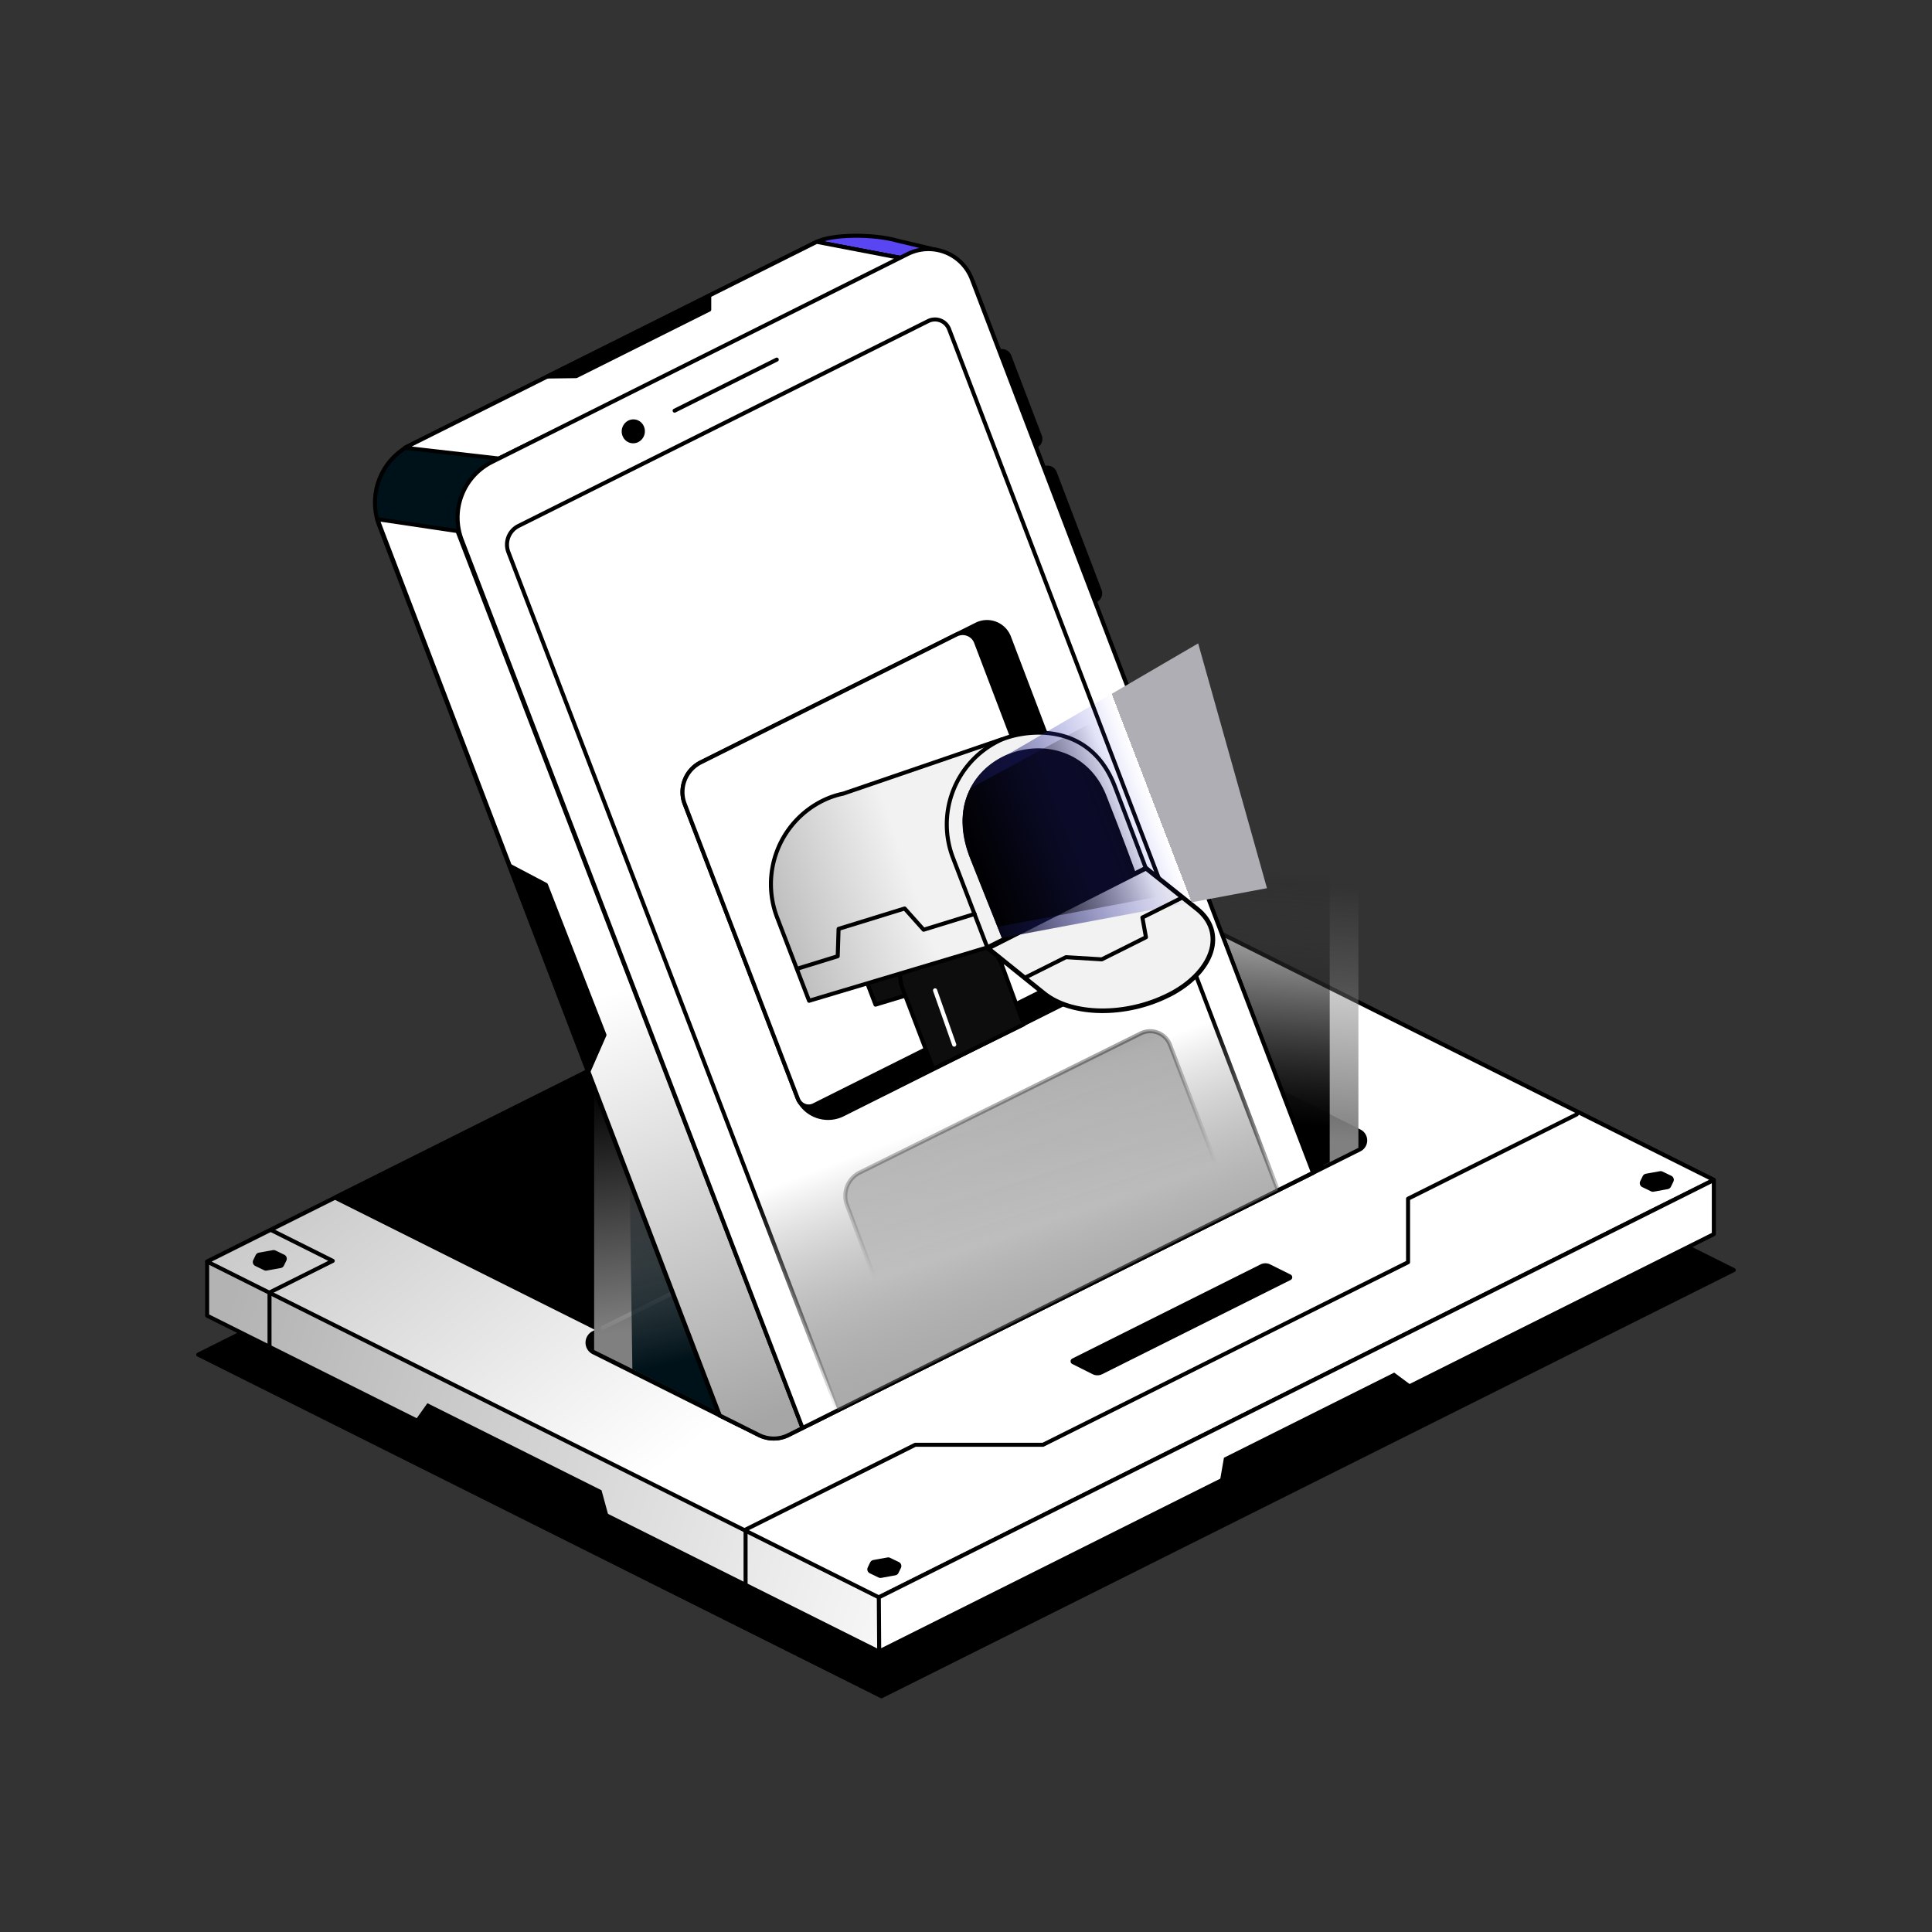
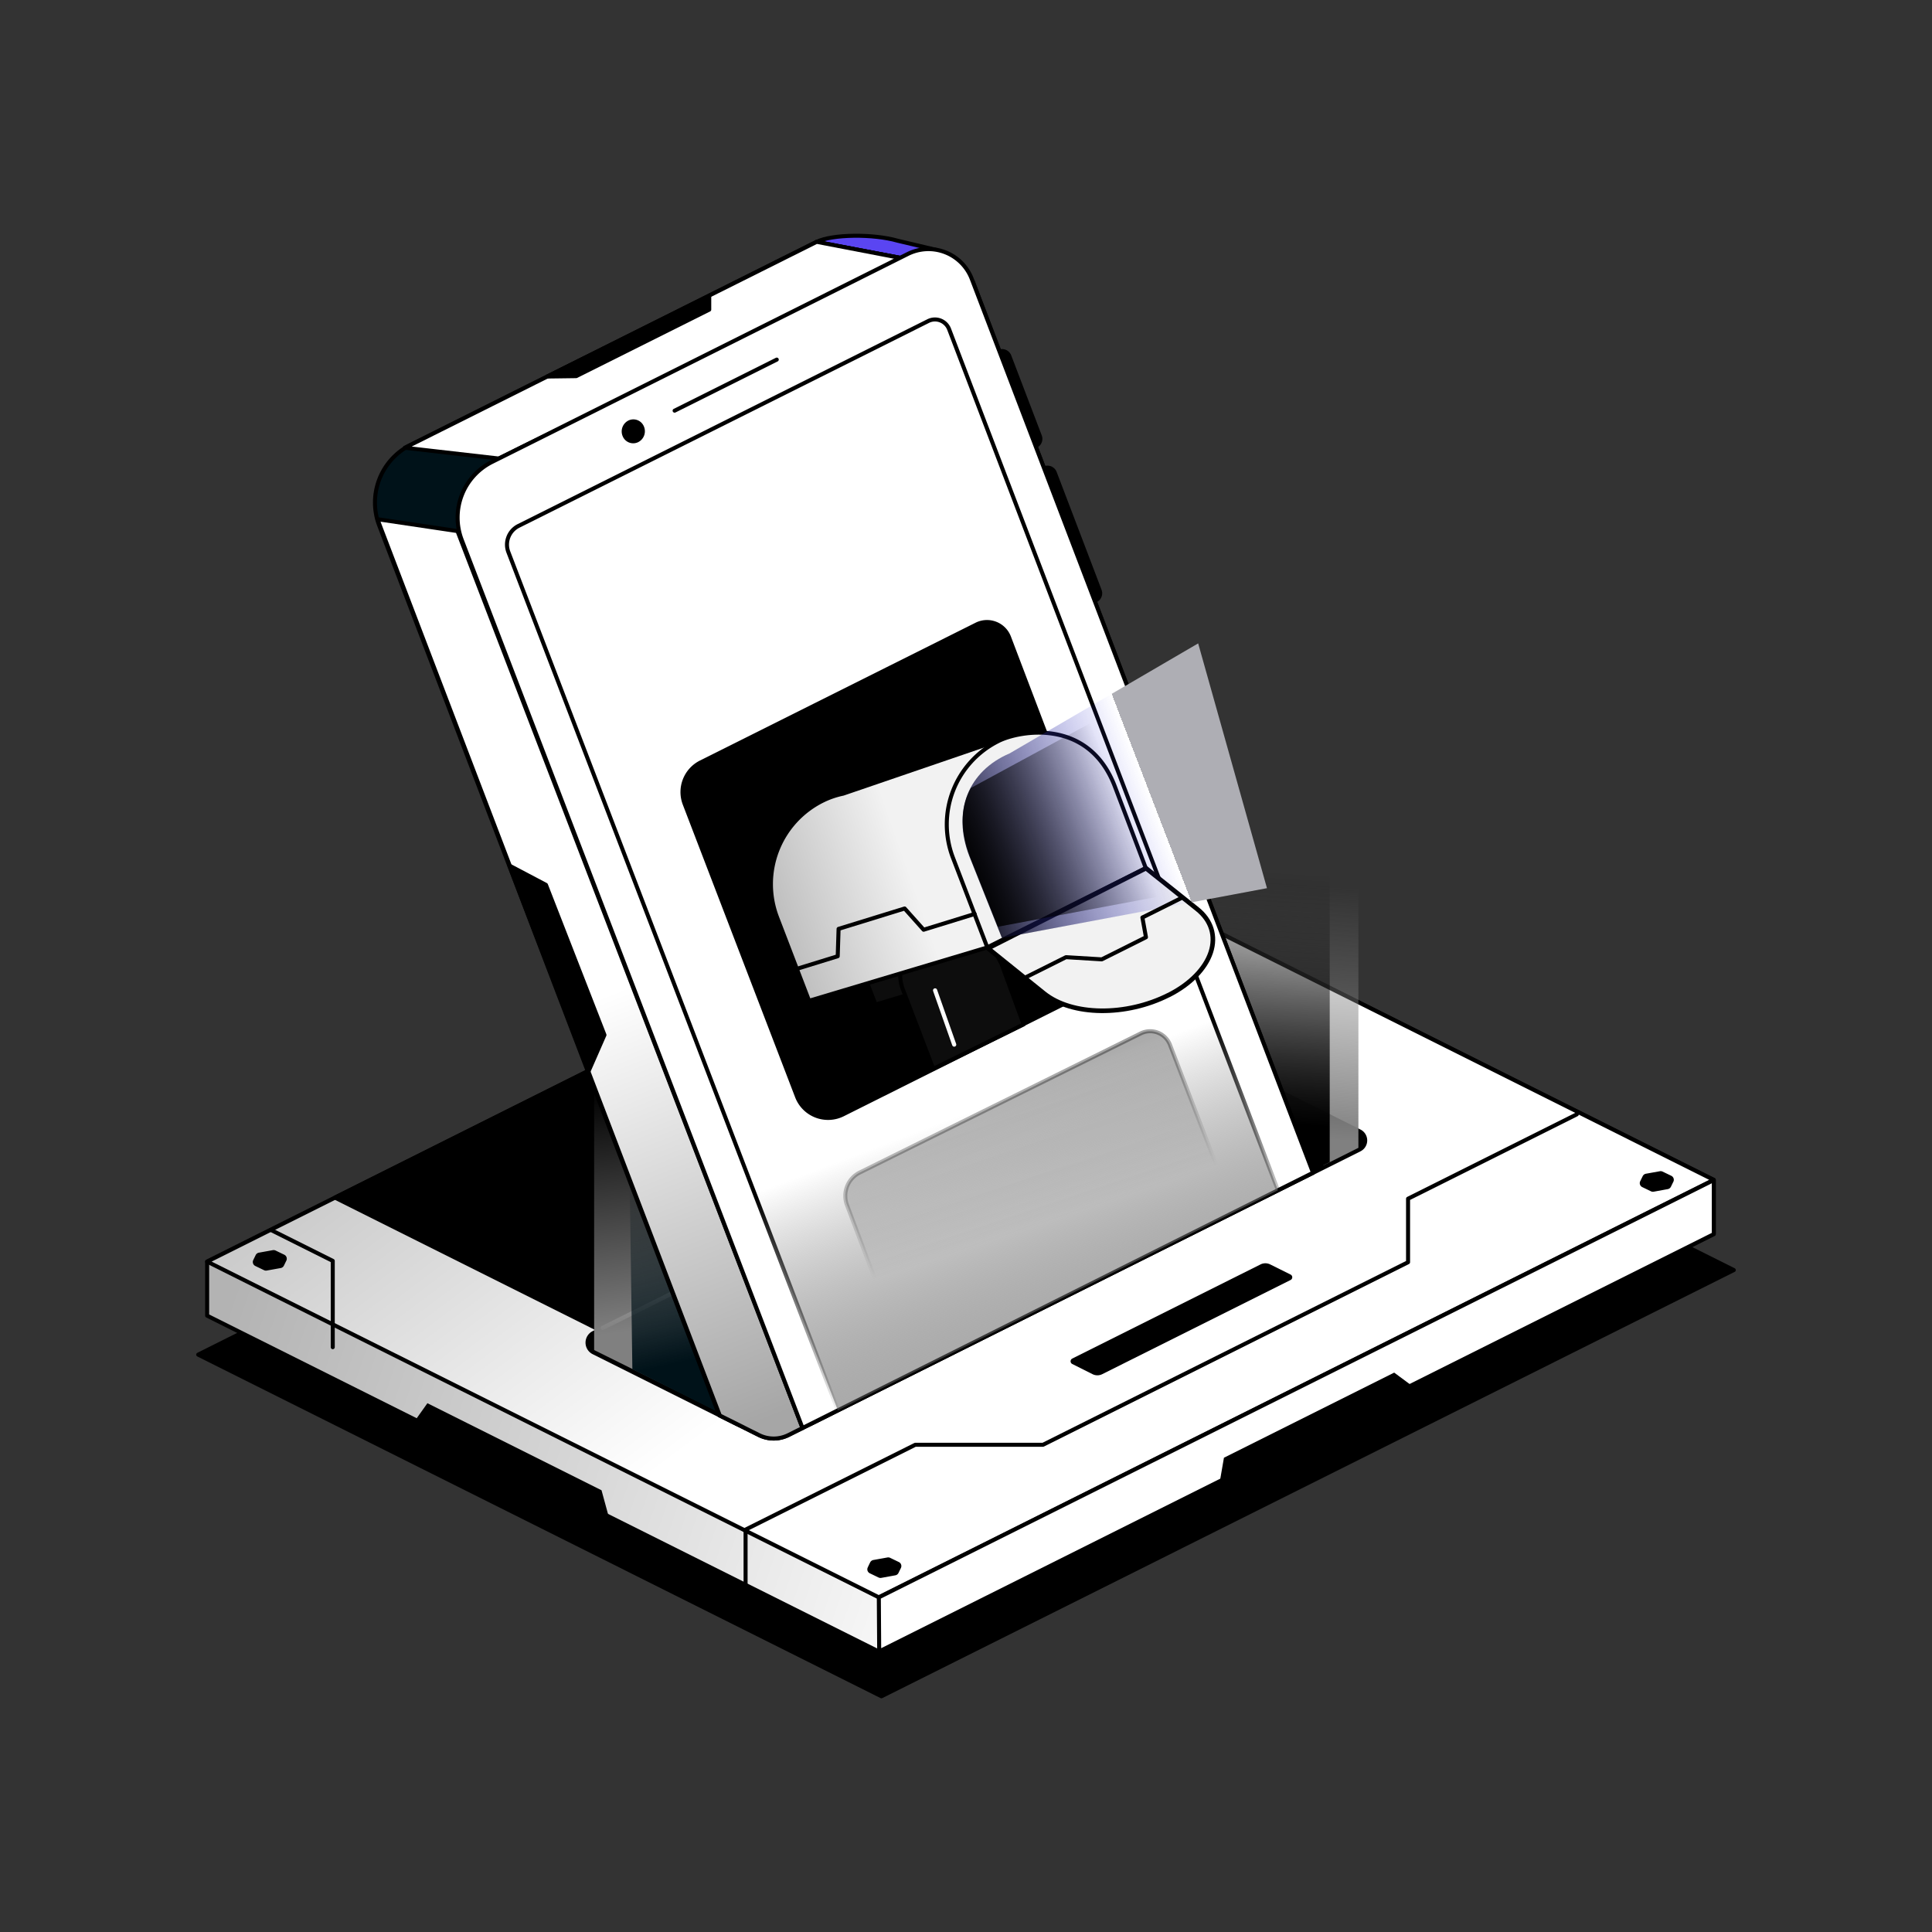
<svg xmlns="http://www.w3.org/2000/svg" xmlns:xlink="http://www.w3.org/1999/xlink" id="Monochromatic" viewBox="0 0 1000 1000">
  <rect x="0" y="0" width="1000" height="1000" fill="#333333" stroke="none" />
  <defs>
    <style>.cls-1,.cls-12,.cls-13,.cls-14,.cls-15,.cls-16,.cls-17,.cls-19,.cls-2,.cls-20,.cls-21,.cls-22,.cls-23,.cls-24,.cls-25,.cls-26,.cls-3,.cls-30,.cls-4,.cls-6{stroke:#000;}.cls-1,.cls-12,.cls-13,.cls-14,.cls-15,.cls-16,.cls-17,.cls-18,.cls-19,.cls-2,.cls-20,.cls-21,.cls-22,.cls-23,.cls-24,.cls-25,.cls-26,.cls-29,.cls-3,.cls-30,.cls-31,.cls-4,.cls-6,.cls-7{stroke-linecap:round;stroke-linejoin:round;}.cls-1,.cls-12,.cls-14,.cls-15,.cls-17,.cls-2,.cls-3,.cls-31,.cls-6{stroke-width:2.08px;}.cls-1,.cls-10,.cls-11,.cls-12,.cls-13,.cls-14,.cls-15,.cls-16,.cls-17,.cls-18,.cls-19,.cls-2,.cls-20,.cls-21,.cls-22,.cls-23,.cls-24,.cls-25,.cls-26,.cls-27,.cls-28,.cls-3,.cls-30,.cls-31,.cls-4,.cls-5,.cls-8,.cls-9{fill-rule:evenodd;}.cls-2{fill:url(#linear-gradient);}.cls-3{fill:url(#linear-gradient-2);}.cls-4{stroke-width:1.66px;}.cls-29,.cls-6,.cls-7{fill:none;}.cls-29,.cls-7{stroke:#fff;}.cls-7{stroke-width:2.19px;}.cls-8{fill:url(#linear-gradient-3);}.cls-9{fill:url(#linear-gradient-4);}.cls-10{fill:url(#linear-gradient-5);}.cls-11{fill:url(#linear-gradient-6);}.cls-12{fill:#5a45f2;}.cls-13{fill:#001219;}.cls-13,.cls-16{stroke-width:2.08px;}.cls-14{fill:url(#linear-gradient-7);}.cls-15{fill:url(#linear-gradient-8);}.cls-16,.cls-17,.cls-20{fill:#fff;}.cls-18{stroke-width:2.08px;fill:url(#linear-gradient-9);stroke:url(#linear-gradient-10);}.cls-19,.cls-20{stroke-width:2.09px;}.cls-21,.cls-22{fill:#0d0d0d;}.cls-21{stroke-width:2.09px;}.cls-22{stroke-width:2.08px;}.cls-23,.cls-24{stroke-width:2.08px;}.cls-23{fill:url(#linear-gradient-11);}.cls-24,.cls-26{fill:#f2f2f2;}.cls-25{stroke-width:2.07px;}.cls-26{stroke-width:2.39px;}.cls-27{fill:url(#linear-gradient-12);}.cls-28{fill:url(#linear-gradient-13);}.cls-29{stroke-width:2.15px;}.cls-30{stroke-width:2.08px;}.cls-31{fill:url(#linear-gradient-14);stroke:url(#linear-gradient-15);}</style>
    <linearGradient id="linear-gradient" x1="568.27" y1="4862.55" x2="166.75" y2="5000.03" gradientTransform="matrix(1, 0, 0, -1, 0, 5532.76)" gradientUnits="userSpaceOnUse">
      <stop offset="0" stop-color="#fff" />
      <stop offset="1" stop-color="#b3b3b3" />
    </linearGradient>
    <linearGradient id="linear-gradient-2" x1="502.89" y1="4893.25" x2="307.28" y2="5154.17" xlink:href="#linear-gradient" />
    <linearGradient id="linear-gradient-3" x1="361.58" y1="4848.24" x2="344.99" y2="4974.99" gradientTransform="matrix(1, 0, 0, -1, 0, 5532.76)" gradientUnits="userSpaceOnUse">
      <stop offset="0" stop-color="gray" />
      <stop offset="1" stop-color="gray" stop-opacity="0" />
    </linearGradient>
    <linearGradient id="linear-gradient-4" x1="391.41" y1="4836.55" x2="369.11" y2="4936.89" gradientTransform="matrix(1, 0, 0, -1, 0, 5532.76)" gradientUnits="userSpaceOnUse">
      <stop offset="0" stop-color="#001219" />
      <stop offset="1" stop-color="#001219" stop-opacity="0" />
    </linearGradient>
    <linearGradient id="linear-gradient-5" x1="648.65" y1="4945.23" x2="656.81" y2="5075.77" xlink:href="#linear-gradient-3" />
    <linearGradient id="linear-gradient-6" x1="634.36" y1="4952.54" x2="642.52" y2="5083.08" gradientTransform="matrix(1, 0, 0, -1, 0, 5532.76)" gradientUnits="userSpaceOnUse">
      <stop offset="0" />
      <stop offset="1" stop-opacity="0" />
    </linearGradient>
    <linearGradient id="linear-gradient-7" x1="309.7" y1="5016.19" x2="395.45" y2="4797.42" gradientTransform="matrix(1, 0, 0, -1, 0, 5532.76)" gradientUnits="userSpaceOnUse">
      <stop offset="0" stop-color="#fff" />
      <stop offset="1" stop-color="#a6a6a6" />
    </linearGradient>
    <linearGradient id="linear-gradient-8" x1="447.43" y1="5070.17" x2="533.17" y2="4851.41" xlink:href="#linear-gradient-7" />
    <linearGradient id="linear-gradient-9" x1="508.55" y1="4959.86" x2="576.27" y2="4781.21" gradientTransform="matrix(1, 0, 0, -1, 0, 5532.76)" gradientUnits="userSpaceOnUse">
      <stop offset="0" stop-color="#fff" />
      <stop offset="1" stop-opacity="0.25" />
    </linearGradient>
    <linearGradient id="linear-gradient-10" x1="510.54" y1="4960.55" x2="555.52" y2="4846.41" xlink:href="#linear-gradient-6" />
    <linearGradient id="linear-gradient-11" x1="470.61" y1="5081.28" x2="372.91" y2="5047.06" gradientTransform="matrix(1, 0, 0, -1, 0, 5532.76)" gradientUnits="userSpaceOnUse">
      <stop offset="0" stop-color="#f2f2f2" />
      <stop offset="1" stop-color="#a8a8a8" />
    </linearGradient>
    <linearGradient id="linear-gradient-12" x1="491.17" y1="5080.04" x2="595.88" y2="5120.23" gradientTransform="matrix(1, 0, 0, -1, 0, 5532.76)" gradientUnits="userSpaceOnUse">
      <stop offset="0" />
      <stop offset="1" stop-color="#4041f0" stop-opacity="0" />
      <stop offset="1" stop-color="#aeaeb4" />
    </linearGradient>
    <linearGradient id="linear-gradient-13" x1="493.91" y1="5079.41" x2="582.09" y2="5113.25" xlink:href="#linear-gradient-6" />
    <linearGradient id="linear-gradient-14" x1="473.73" y1="5101.87" x2="541.05" y2="4899.95" gradientTransform="matrix(1, 0, 0, -1, 0, 5532.76)" gradientUnits="userSpaceOnUse">
      <stop offset="0" stop-color="#0d0d0d" />
      <stop offset="1" stop-color="#0d0d0d" stop-opacity="0" />
    </linearGradient>
    <linearGradient id="linear-gradient-15" x1="473.73" y1="5101.87" x2="541.05" y2="4899.95" xlink:href="#linear-gradient-6" />
  </defs>
  <path class="cls-1" d="M166.71,669.1l-64.12,32.06L456.23,878,897.41,657.38,770.89,594.12Z" />
  <path class="cls-2" d="M107.22,681V653L539.38,436.87,887,610.7v28L454.88,854.82Z" />
  <path class="cls-3" d="M107.22,653,539.38,436.87,887,610.7,454.88,826.78Z" />
  <path class="cls-4" d="M451.13,809.07a1.47,1.47,0,0,1,1.06-.8l7.28-1.31a1.4,1.4,0,0,1,.9.12l4.52,2.18a1.44,1.44,0,0,1,.74.83,1.5,1.5,0,0,1-.06,1.12l-1.26,2.57a1.39,1.39,0,0,1-1.05.79L456,815.89a1.54,1.54,0,0,1-.9-.12l-4.52-2.18a1.48,1.48,0,0,1-.75-.84,1.43,1.43,0,0,1,.08-1.11C450.29,810.79,450.8,809.74,451.13,809.07Z" />
  <path class="cls-4" d="M133.08,650a1.49,1.49,0,0,1,1-.79l7.29-1.32a1.5,1.5,0,0,1,.89.12l4.53,2.18a1.47,1.47,0,0,1,.68,1.95c-.42.84-.93,1.9-1.26,2.57a1.44,1.44,0,0,1-1,.8l-7.29,1.31a1.43,1.43,0,0,1-.89-.12l-4.52-2.18a1.46,1.46,0,0,1-.75-.83,1.5,1.5,0,0,1,.07-1.12Z" />
  <path class="cls-4" d="M851,609.15a1.5,1.5,0,0,1,1-.8l7.29-1.31a1.5,1.5,0,0,1,.89.12l4.53,2.18a1.47,1.47,0,0,1,.68,1.95c-.42.84-.93,1.9-1.26,2.57a1.44,1.44,0,0,1-1,.8L855.81,616a1.43,1.43,0,0,1-.89-.12l-4.52-2.18a1.45,1.45,0,0,1-.68-1.95Z" />
  <path class="cls-5" d="M515.23,181.79l1.18-.59a5.1,5.1,0,0,1,7,2.74l15.79,41.4a5.1,5.1,0,0,1-2.71,6.48l-1.81.8Z" />
  <path class="cls-5" d="M538.74,242.12l1.18-.59a5.1,5.1,0,0,1,7,2.74c5.09,13.36,18.46,48.42,23.24,61a5.09,5.09,0,0,1-2.71,6.48l-1.81.79Z" />
  <path class="cls-6" d="M385.35,792l88.39-44.19h66.12l188.95-94.48V620.45l87.34-43.67" />
  <path class="cls-1" d="M307.21,689.93a5.62,5.62,0,0,0,0,10.05l73.19,36.6a44.86,44.86,0,0,0,40.11,0L703.71,595a5.27,5.27,0,0,0,0-9.43l-93.85-46.93Z" />
  <path class="cls-1" d="M173.37,619.88l136.74,68.37,229-114.5L399.79,506.67Z" />
  <path class="cls-7" d="M312,687.31l36.09-18" />
  <path class="cls-8" d="M307.52,698.78v-146l87.05-43.53,17.18,135.83-39.62,85.72Z" />
  <path class="cls-9" d="M327.31,708.68,325,545.73l89.57-46.43L431.7,635.13,371.87,731Z" />
  <path class="cls-10" d="M703.11,594.11V444.9l-90.57-41.77L595.37,562l89.52,41.23Z" />
  <path class="cls-11" d="M688.26,601.53V437.67L597.9,395.8,580.72,554.66l97.69,51.8Z" />
  <path class="cls-12" d="M422.52,125.26c8.25-4.13,29.64-4.25,42.07-.67l19.92,4.73-18.58,4.12Z" />
  <path class="cls-13" d="M422.51,125.26l43.37,8.21,37.72,12.45,176,461.1S411.77,741,408.1,742.77a17,17,0,0,1-15.29,0L372.26,732.5,196.28,272a33.32,33.32,0,0,1,16.22-41.69Z" />
  <path class="cls-14" d="M195.36,268.73l41.43,6.16L415.38,739.14l-7.28,3.64a17.07,17.07,0,0,1-15.29,0l-20.24-10.12Z" />
  <path class="cls-15" d="M209.52,231.76l48.64,5.57c69.54-34.58,148.51-70.21,207.72-103.86l-43.18-8.3Z" />
  <path class="cls-16" d="M469.83,131.48A24,24,0,0,1,503,144.41L679.62,607,415.39,739.13,239,279.46a32.21,32.21,0,0,1,15.67-40.36Z" />
  <path class="cls-17" d="M454.88,826.78l.19,28,432-216v-28Z" />
  <path class="cls-18" d="M480.44,166.18a7.84,7.84,0,0,1,10.82,4.21l170.2,445.67L433.66,730,263.14,285.78a10.84,10.84,0,0,1,5.27-13.58Z" />
  <path class="cls-19" d="M505.42,323.25a12.2,12.2,0,0,1,16.84,6.56c12.92,34,48.36,127.1,60.82,159.84a13.69,13.69,0,0,1-6.67,17.09L436.3,576.82a17.21,17.21,0,0,1-23.76-9.23c-13.9-36.2-45.33-118.08-58.14-151.46a17.2,17.2,0,0,1,8.37-21.55Z" />
-   <path class="cls-20" d="M495,328.46a7.39,7.39,0,0,1,10.21,4L564,486.92A13.68,13.68,0,0,1,557.3,504L421.22,572.08a5.92,5.92,0,0,1-8.17-3.17c-9.43-24.55-44.81-116.74-58.65-152.78a17.2,17.2,0,0,1,8.37-21.55Z" />
  <path class="cls-21" d="M510.58,502.62,453.16,520,439,483.14a41.23,41.23,0,0,1,20.05-51.65l.27-.12h0a36.94,36.94,0,0,1,8.87-3l49-17.65,24,45.94,9,26.46Z" />
  <path class="cls-22" d="M529.83,530.22l-46.79,23-15.72-41.12a20.59,20.59,0,0,1,10-25.8l.13-.06h0a18.65,18.65,0,0,1,4.44-1.52l24.46-8.81,12,22.95Z" />
  <path class="cls-23" d="M418.78,518l-16.54-43.1a48.21,48.21,0,0,1,23.45-60.4h0l.31-.15h0a43.49,43.49,0,0,1,10.38-3.55l82-28.07-7.35,107.66Z" />
  <path class="cls-24" d="M516.71,383.59c11-5.52,46.81-12.09,60.36,23.55,8.12,21.34,16,42.21,16,42.21l-82.05,41L493.26,444a48.2,48.2,0,0,1,23.45-60.4Z" />
-   <path class="cls-25" d="M503.38,444.58c-21.76-54.47,50.58-77.15,68.27-32.5,8.07,20.35,15.35,40.35,15.35,40.35l-66,36.4Z" />
  <path class="cls-26" d="M605,515c11-5.58,18.88-13.6,21.68-22.07s.26-16.6-7-22.38l-26.52-21.17-81.78,41.45,29,23.37c14.51,11.66,42.44,12,64.56.8Z" />
  <path class="cls-27" d="M518.58,485.46,501.7,443.09c-8.9-23.17-.53-44,20.9-53.15h0c.11-.05,97.57-56.92,97.57-56.92l35.61,126.7Z" />
  <path class="cls-28" d="M516.51,479.68,502.3,444c-6.22-16.19-4.4-27.76.2-36.14l97.71-53L632.05,458Z" />
  <path class="cls-6" d="M412.55,501.44l21.05-6.5.45-14.16,34.19-10.55,9.83,11,26.39-8.15" />
  <path class="cls-29" d="M484,512.62l9.89,28.06" />
  <path class="cls-5" d="M213.9,736.59l7.33-10.29,90.12,45.06L316.16,789Z" />
  <path class="cls-5" d="M732.88,718.79l-11.25-8.33-88.12,44.06-2.89,16.67Z" />
  <path d="M330.18,228.92a6.31,6.31,0,0,0,3.11-8.17,5.88,5.88,0,0,0-7.89-3.15,6.31,6.31,0,0,0-3.11,8.17A5.88,5.88,0,0,0,330.18,228.92Z" />
  <path class="cls-6" d="M349.18,212.56l52.87-26.43" />
  <path class="cls-30" d="M263.63,448l18.95,10,30.29,77.69-8.28,18.89Z" />
-   <path class="cls-6" d="M140.23,636.62l32,16L139.5,669V697.3" />
+   <path class="cls-6" d="M140.23,636.62l32,16V697.3" />
  <path class="cls-6" d="M385.91,792.16V820.5" />
  <path class="cls-31" d="M445.05,606.88a13.51,13.51,0,0,0-6.64,16.89c9.83,26,33,87.36,33,87.36l167.46-83.74-33.27-86.55a11,11,0,0,0-15.18-5.93Z" />
  <path class="cls-5" d="M555,706a1.57,1.57,0,0,1,0-2.81l97.45-48.73a5.63,5.63,0,0,1,5,0L668,659.71a1.57,1.57,0,0,1,0,2.81l-97.47,48.74a5.64,5.64,0,0,1-5.05,0Z" />
  <path class="cls-1" d="M283.26,194.89l15-.2,68.84-34.42v-7.1Z" />
  <path class="cls-6" d="M531.2,505.71l20.56-10.28,18.52,1.13,22.87-11.44L591.3,474.9l20-10" />
</svg>